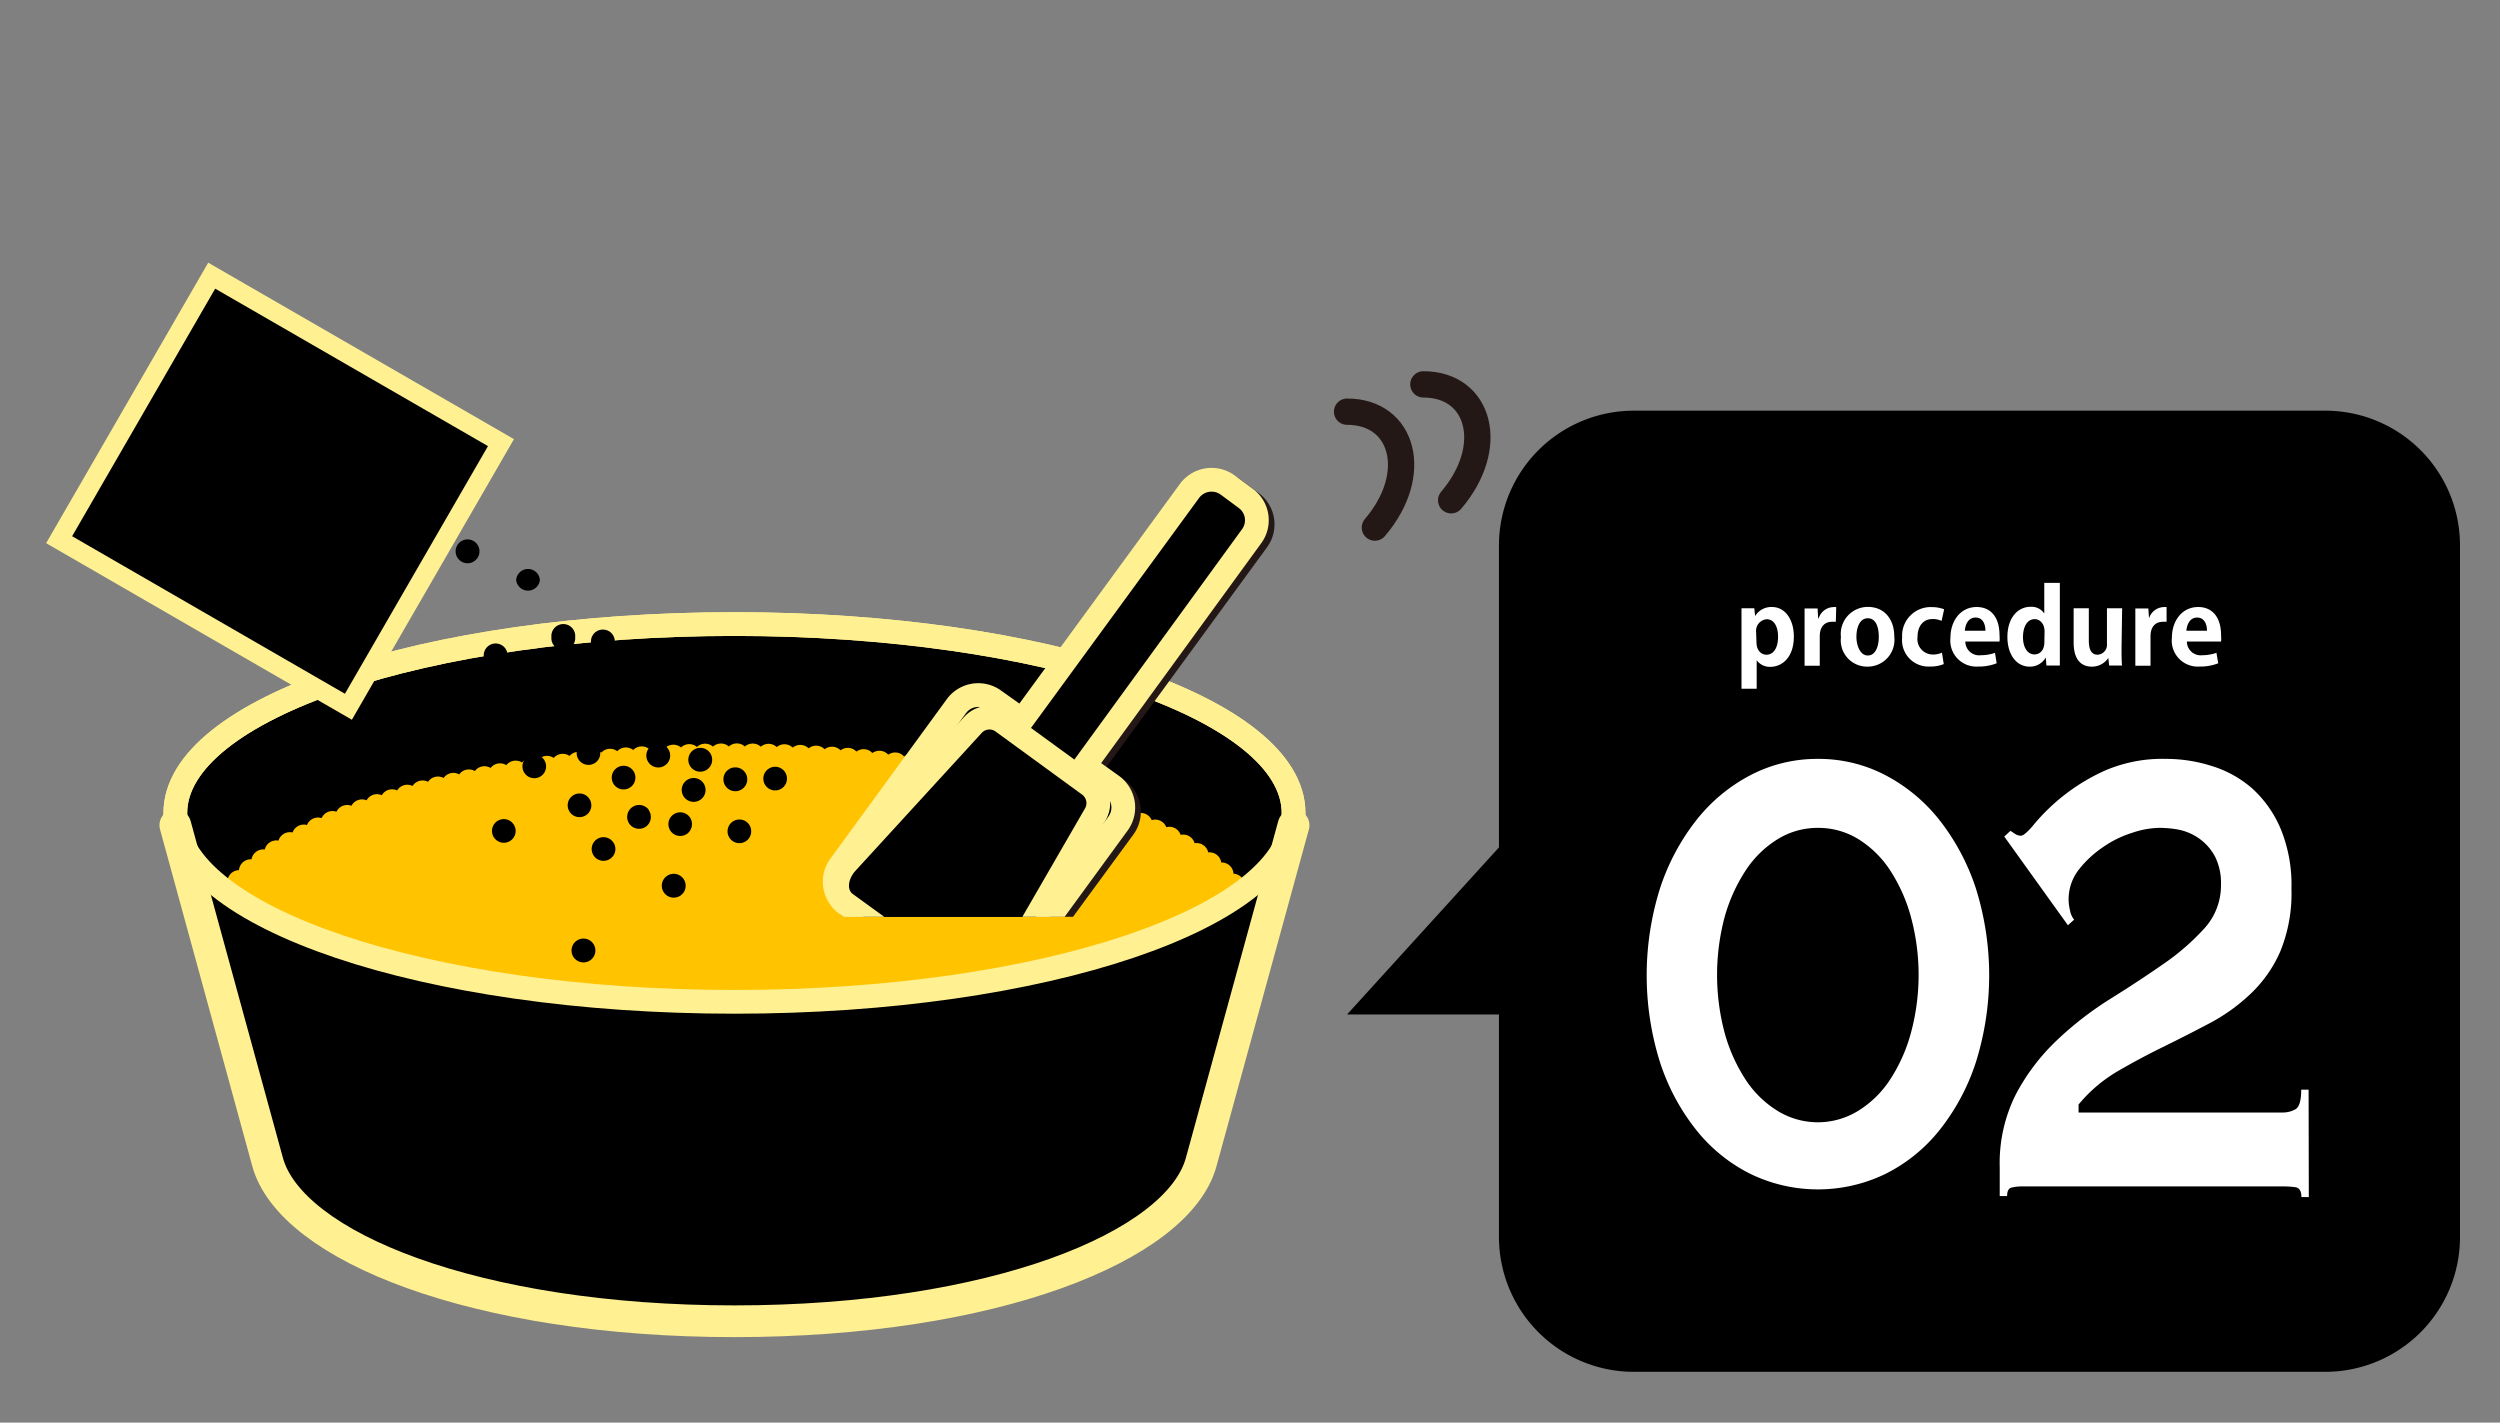
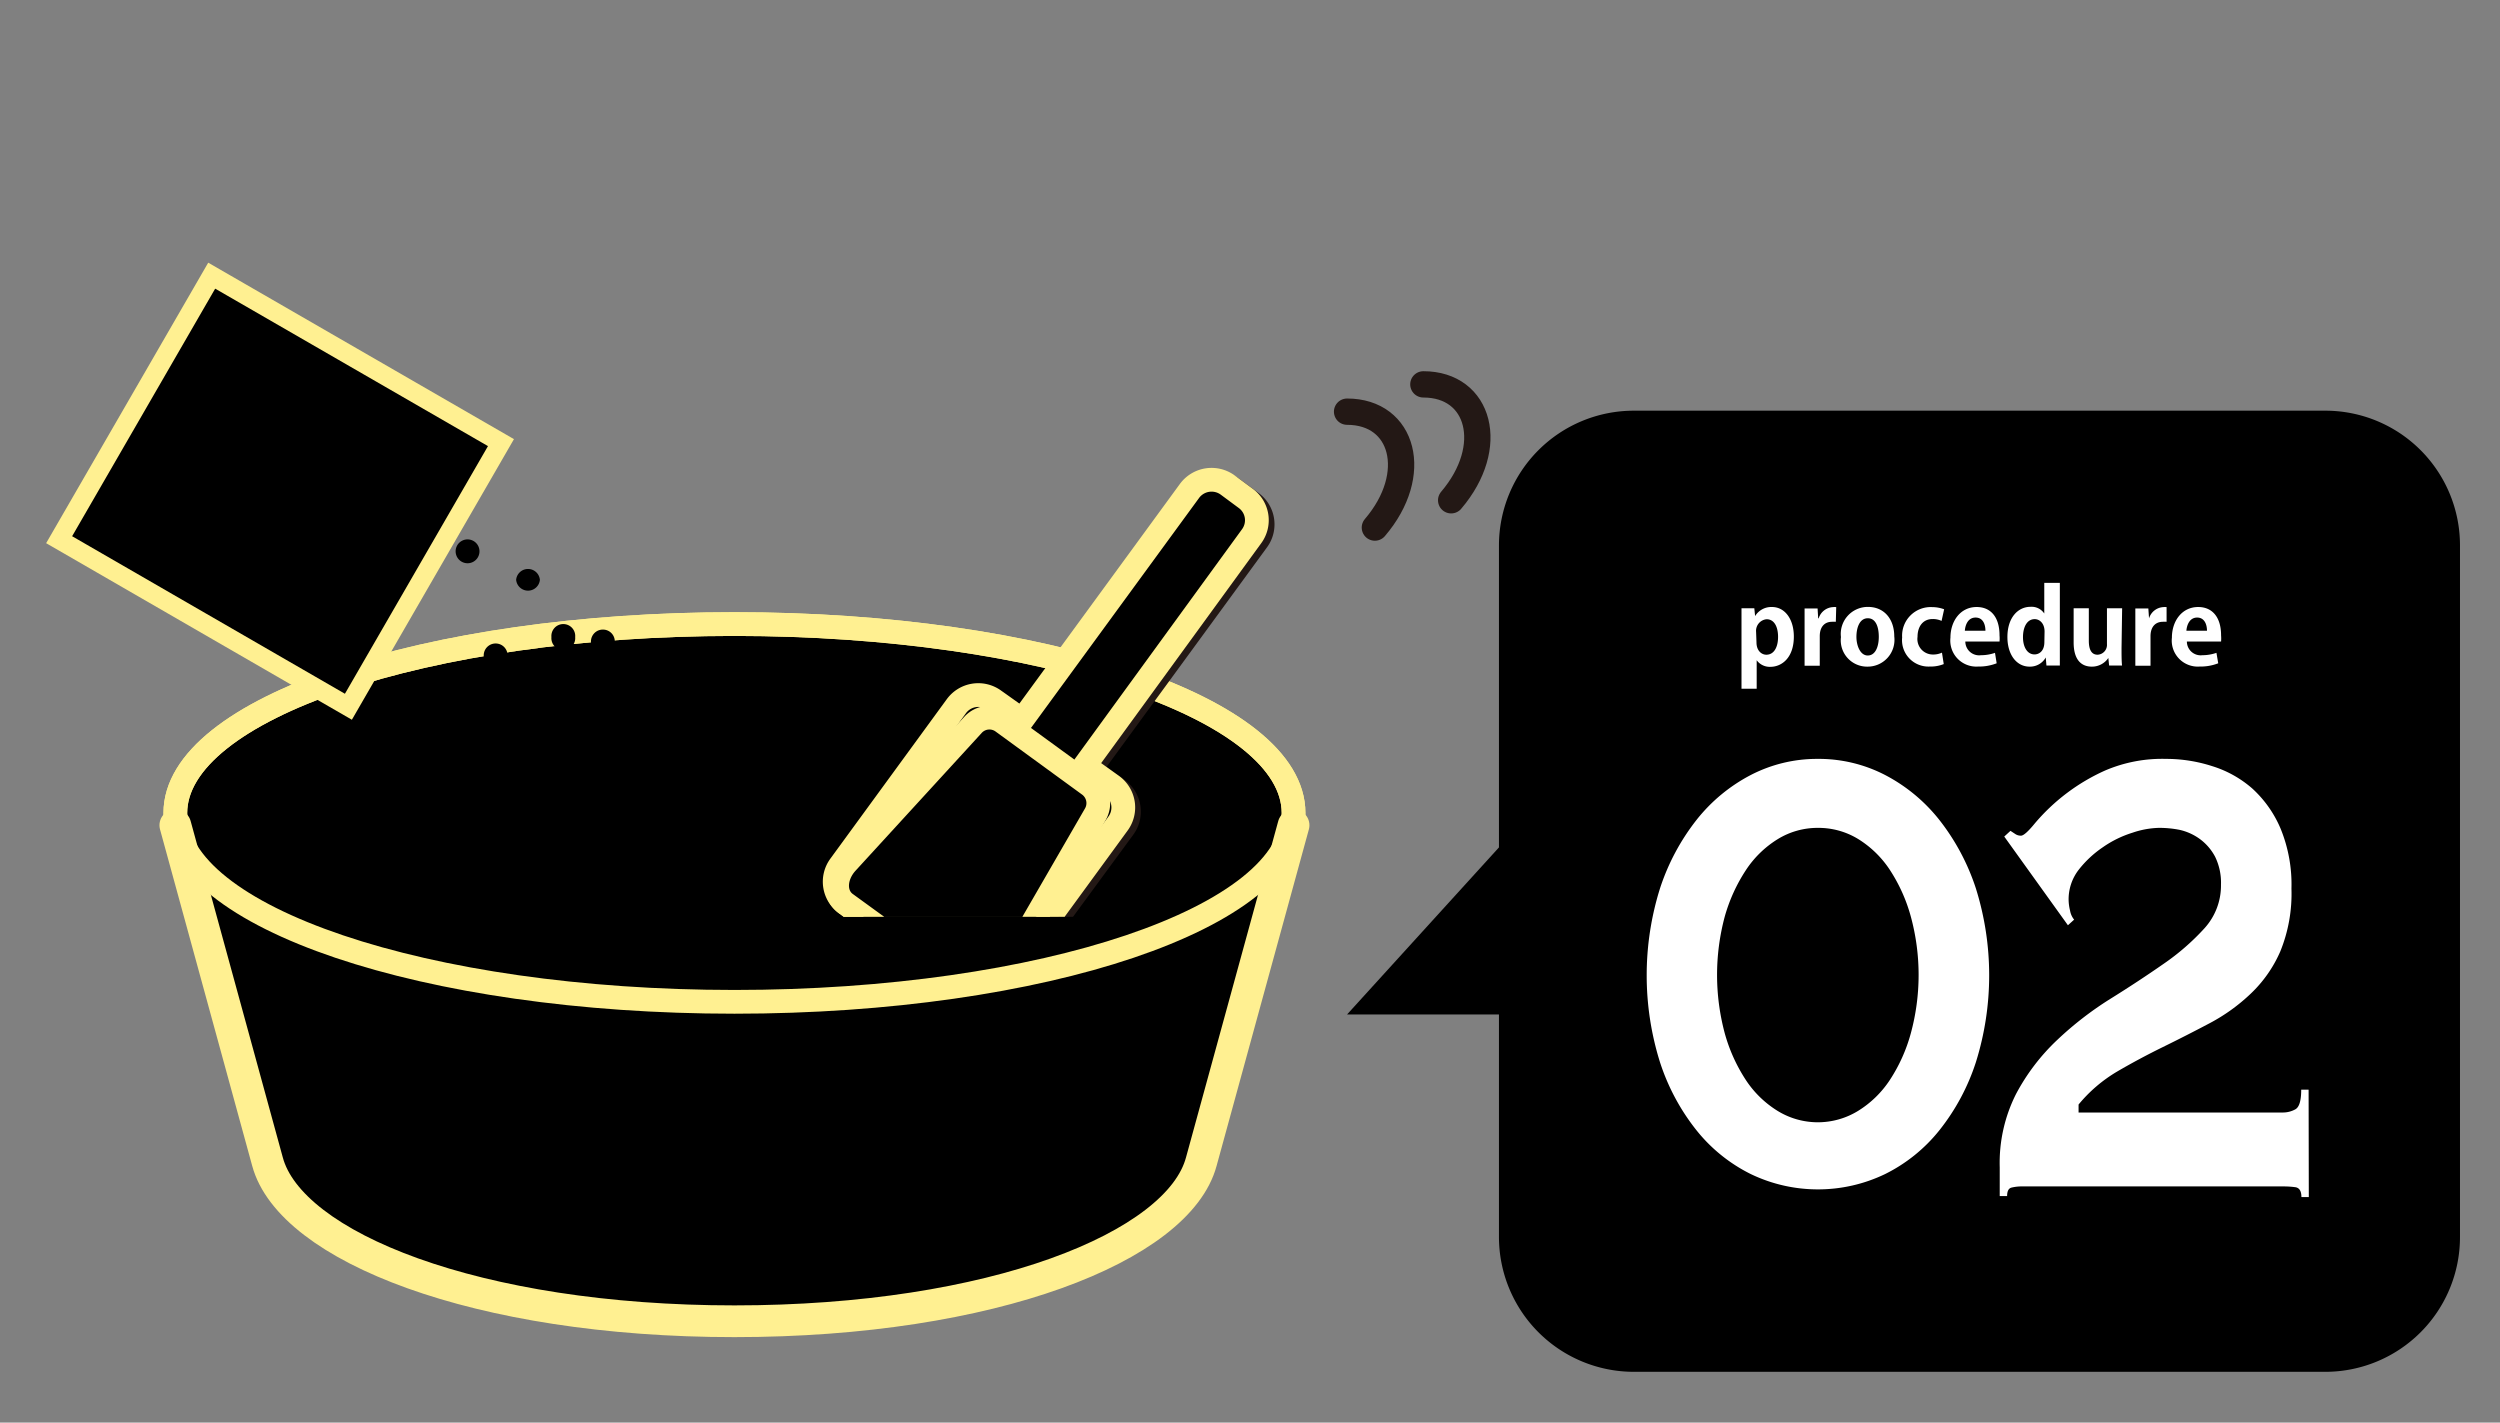
<svg xmlns="http://www.w3.org/2000/svg" id="レイヤー_1" data-name="レイヤー 1" width="253.66" height="144.34" viewBox="0 0 253.66 144.34">
  <rect x="0" y="0" width="253.66" height="144.34" fill="#808080" stroke="none" />
  <defs>
    <clipPath id="clip-path">
      <path d="M131.25,82.49c0,10.58-25.4,19.16-56.73,19.16S17.79,93.07,17.79,82.49s25.4-19.17,56.73-19.17S131.25,71.9,131.25,82.49Z" fill="none" />
    </clipPath>
    <clipPath id="clip-path-2">
      <rect x="82.38" y="34.73" width="48.13" height="58.29" fill="none" />
    </clipPath>
  </defs>
  <path d="M249.6,125.5a13.67,13.67,0,0,1-13.67,13.69H165.77a13.69,13.69,0,0,1-13.68-13.69V55.35a13.68,13.68,0,0,1,13.68-13.68h70.16A13.66,13.66,0,0,1,249.6,55.35Z" />
  <path d="M178.08,62.51a1.92,1.92,0,0,1,1.72-.92c1.27,0,2.21,1.19,2.21,3,0,2.14-1.21,3.07-2.39,3.07a1.64,1.64,0,0,1-1.38-.67h0v2.89h-1.54V63.62c0-.76,0-1.37,0-1.9H178l.08.79Zm.14,2.67c0,.85.52,1.25,1,1.25.78,0,1.19-.77,1.19-1.81s-.4-1.79-1.16-1.79a1.18,1.18,0,0,0-1.07,1.27Z" fill="#fff" />
  <path d="M186.27,63.09a2.25,2.25,0,0,0-.4,0c-.7,0-1.23.47-1.23,1.46v3H183.1v-4c0-.72,0-1.29,0-1.81h1.32l.06,1h.05a1.61,1.61,0,0,1,1.44-1.14,1.65,1.65,0,0,1,.34,0Z" fill="#fff" />
  <path d="M192.2,64.58a2.72,2.72,0,0,1-2.72,3.06,2.67,2.67,0,0,1-2.69-3,2.74,2.74,0,0,1,2.76-3.06C191.18,61.59,192.2,62.81,192.2,64.58Zm-2.68-1.85c-.86,0-1.16,1-1.16,1.89s.39,1.89,1.15,1.89,1.12-.87,1.12-1.9S190.31,62.73,189.52,62.73Z" fill="#fff" />
  <path d="M197.22,67.38a3.55,3.55,0,0,1-1.41.25A2.68,2.68,0,0,1,193,64.68a2.9,2.9,0,0,1,3.05-3.08,3.48,3.48,0,0,1,1.21.22L197,63a2.1,2.1,0,0,0-.91-.19c-1,0-1.53.78-1.53,1.81a1.57,1.57,0,0,0,1.54,1.79,2.12,2.12,0,0,0,.94-.19Z" fill="#fff" />
  <path d="M202.59,67.3a4.91,4.91,0,0,1-1.88.33,2.64,2.64,0,0,1-2.81-2.93c0-1.67,1-3.11,2.66-3.11,1.41,0,2.32,1,2.32,2.88a3.79,3.79,0,0,1,0,.62h-3.47A1.4,1.4,0,0,0,201,66.48a4.32,4.32,0,0,0,1.42-.24ZM201.45,64c0-.6-.22-1.34-1-1.34s-1.05.77-1.09,1.34Z" fill="#fff" />
  <path d="M209,65.87c0,.58,0,1.23,0,1.66h-1.36l-.07-.82h0a1.83,1.83,0,0,1-1.64.93c-1.32,0-2.25-1.21-2.25-3,0-2,1.09-3.07,2.34-3.07a1.54,1.54,0,0,1,1.4.68h0V59.14H209Zm-1.55-1.79c0-.84-.51-1.26-1-1.26-.79,0-1.19.82-1.19,1.83s.44,1.75,1.17,1.75c.46,0,1-.33,1-1.25Z" fill="#fff" />
  <path d="M215.26,65.75c0,.69,0,1.29.05,1.78H214l-.08-.77h0a2,2,0,0,1-1.67.88c-1.1,0-1.85-.72-1.85-2.46V61.72h1.54V65c0,.88.25,1.43.89,1.43a1,1,0,0,0,.95-1.08V61.72h1.54Z" fill="#fff" />
  <path d="M219.83,63.09a2.21,2.21,0,0,0-.39,0c-.7,0-1.24.47-1.24,1.46v3h-1.54v-4c0-.72,0-1.29,0-1.81h1.32l.07,1h0a1.61,1.61,0,0,1,1.44-1.14,1.65,1.65,0,0,1,.34,0Z" fill="#fff" />
  <path d="M225.07,67.3a4.91,4.91,0,0,1-1.88.33,2.64,2.64,0,0,1-2.82-2.93c0-1.67,1-3.11,2.67-3.11,1.4,0,2.32,1,2.32,2.88a3.79,3.79,0,0,1,0,.62h-3.47a1.4,1.4,0,0,0,1.58,1.39,4.37,4.37,0,0,0,1.42-.24ZM223.93,64c0-.6-.23-1.34-1-1.34s-1.05.77-1.09,1.34Z" fill="#fff" />
  <path d="M184.45,77a14.62,14.62,0,0,1,6.81,1.63,17.06,17.06,0,0,1,5.52,4.57,22.55,22.55,0,0,1,3.7,6.94,29.49,29.49,0,0,1,0,17.64,21.89,21.89,0,0,1-3.7,6.9,16.31,16.31,0,0,1-5.52,4.45,15.71,15.71,0,0,1-13.61,0,16.31,16.31,0,0,1-5.52-4.45,21.89,21.89,0,0,1-3.7-6.9,29.49,29.49,0,0,1,0-17.64,22.55,22.55,0,0,1,3.7-6.94,17.06,17.06,0,0,1,5.52-4.57A14.61,14.61,0,0,1,184.45,77Zm0,7a7.7,7.7,0,0,0-4.07,1.14,10.37,10.37,0,0,0-3.23,3.14A16.93,16.93,0,0,0,175,93a22.86,22.86,0,0,0,0,11.84,16.8,16.8,0,0,0,2.14,4.74,10.37,10.37,0,0,0,3.23,3.14,7.79,7.79,0,0,0,8.15,0,10.37,10.37,0,0,0,3.23-3.14,16.52,16.52,0,0,0,2.13-4.74,22.58,22.58,0,0,0,0-11.84,16.64,16.64,0,0,0-2.13-4.74,10.37,10.37,0,0,0-3.23-3.14A7.71,7.71,0,0,0,184.45,84Z" fill="#fff" />
  <path d="M234.26,121.46h-.75c0-.6-.2-.93-.6-1a8.76,8.76,0,0,0-1.29-.08h-26.4a4.38,4.38,0,0,0-1.13.12c-.3.08-.44.37-.44.86h-.75v-2.94a15.5,15.5,0,0,1,1.66-7.43,21.16,21.16,0,0,1,4.17-5.47,34.22,34.22,0,0,1,5.39-4.17c1.93-1.2,3.72-2.38,5.4-3.55a23.82,23.82,0,0,0,4.17-3.63,6.46,6.46,0,0,0,1.66-4.41,6,6,0,0,0-.59-2.82,5.31,5.31,0,0,0-1.54-1.8,5.55,5.55,0,0,0-2.07-.94A10.58,10.58,0,0,0,219,84a9,9,0,0,0-2.63.49,10.9,10.9,0,0,0-3,1.47,10.75,10.75,0,0,0-2.48,2.32,4.9,4.9,0,0,0-1,3.07,5,5,0,0,0,.15,1.06,1.94,1.94,0,0,0,.41.9l-.63.57-6.46-9,.63-.58.5.33a1,1,0,0,0,.57.16c.25,0,.71-.4,1.38-1.22a20.1,20.1,0,0,1,7.15-5.39A14.67,14.67,0,0,1,219.77,77a15.19,15.19,0,0,1,4.67.73A11.21,11.21,0,0,1,228.52,80a11.64,11.64,0,0,1,2.88,4.08,14.92,14.92,0,0,1,1.1,6.08,15.53,15.53,0,0,1-1.13,6.37,13.13,13.13,0,0,1-3,4.29,18.69,18.69,0,0,1-4.17,3c-1.55.82-3.12,1.62-4.73,2.41s-3.16,1.62-4.65,2.49a14.89,14.89,0,0,0-3.92,3.35v.81h20.7a2.63,2.63,0,0,0,1.29-.32c.4-.22.6-.87.6-2h.75Z" fill="#fff" />
  <polyline points="155.32 82.43 136.68 102.93 155.32 102.93" />
  <path d="M131.25,82.49c0,10.58-25.4,19.16-56.73,19.16S17.79,93.07,17.79,82.49s25.4-19.17,56.73-19.17S131.25,71.9,131.25,82.49Z" stroke="#fff091" stroke-linecap="round" stroke-linejoin="round" stroke-width="2.41" />
  <path d="M17.79,83.73l9.35,34.13c2.32,8.64,21.21,16.2,47.38,16.2s45.06-7.56,47.37-16.2l9.36-34.13" stroke="#fff091" stroke-linecap="round" stroke-linejoin="round" stroke-width="3.22" />
  <g clip-path="url(#clip-path)">
-     <path d="M127.71,95.8c0,10.58-23.81,19.16-53.19,19.16s-53.2-8.58-53.2-19.16,23.82-19.17,53.2-19.17S127.71,85.21,127.71,95.8Z" fill="#ffc300" stroke="#ffc300" stroke-linecap="round" stroke-linejoin="round" stroke-width="2.41" stroke-dasharray="0 1.61" />
-   </g>
+     </g>
  <path d="M131.25,82.49c0,10.58-25.4,19.16-56.73,19.16S17.79,93.07,17.79,82.49s25.4-19.17,56.73-19.17S131.25,71.9,131.25,82.49Z" fill="none" stroke="#fff091" stroke-linecap="round" stroke-linejoin="round" stroke-width="2.41" />
  <path d="M53.89,74a1.21,1.21,0,1,1-1.21-1.19A1.2,1.2,0,0,1,53.89,74Z" />
  <path d="M42.94,49.75a1.21,1.21,0,1,1-1.2-1.21A1.2,1.2,0,0,1,42.94,49.75Z" />
  <path d="M45.44,54.73a1.21,1.21,0,1,1-1.21-1.2A1.21,1.21,0,0,1,45.44,54.73Z" />
  <path d="M51.5,66.49a1.21,1.21,0,1,1-1.21-1.2A1.21,1.21,0,0,1,51.5,66.49Z" />
  <path d="M54.78,58.83a1.21,1.21,0,0,1-2.41,0,1.21,1.21,0,0,1,2.41,0Z" />
  <path d="M55.41,77.77a1.2,1.2,0,1,1-1.2-1.21A1.2,1.2,0,0,1,55.41,77.77Z" />
  <path d="M62.38,65.09a1.21,1.21,0,1,1-1.2-1.21A1.2,1.2,0,0,1,62.38,65.09Z" />
  <path d="M58.36,64.64a1.21,1.21,0,1,1-2.41,0,1.21,1.21,0,1,1,2.41,0Z" />
  <path d="M49.36,70.06a1.21,1.21,0,1,1-1.2-1.19A1.2,1.2,0,0,1,49.36,70.06Z" />
  <path d="M55.35,68.84a1.21,1.21,0,0,1-2.41,0,1.21,1.21,0,1,1,2.41,0Z" />
  <path d="M42.72,58.3a1.21,1.21,0,1,1-1.2-1.21A1.2,1.2,0,0,1,42.72,58.3Z" />
  <path d="M48.65,55.94a1.21,1.21,0,1,1-1.21-1.21A1.21,1.21,0,0,1,48.65,55.94Z" />
  <path d="M60,81.72a1.2,1.2,0,1,1-1.2-1.21A1.2,1.2,0,0,1,60,81.72Z" />
  <path d="M74.68,71.79a1.21,1.21,0,1,1-1.21-1.2A1.21,1.21,0,0,1,74.68,71.79Z" />
  <path d="M60.41,96.44a1.21,1.21,0,1,1-1.21-1.21A1.21,1.21,0,0,1,60.41,96.44Z" />
  <path d="M52.32,84.31a1.2,1.2,0,1,1-1.2-1.2A1.21,1.21,0,0,1,52.32,84.31Z" />
  <path d="M69.57,89.87a1.21,1.21,0,1,1-1.2-1.21A1.21,1.21,0,0,1,69.57,89.87Z" />
  <path d="M46.86,73.27a1.2,1.2,0,1,1-1.2-1.21A1.2,1.2,0,0,1,46.86,73.27Z" />
  <path d="M60,68.15a1.2,1.2,0,1,1-1.2-1.21A1.2,1.2,0,0,1,60,68.15Z" />
  <path d="M66.69,72.8a1.2,1.2,0,1,1-1.2-1.2A1.21,1.21,0,0,1,66.69,72.8Z" />
  <path d="M64.31,69.45a1.21,1.21,0,1,1-1.2-1.2A1.21,1.21,0,0,1,64.31,69.45Z" />
  <path d="M62.58,74.26a1.21,1.21,0,0,1-2.41,0,1.21,1.21,0,1,1,2.41,0Z" />
  <path d="M76.22,84.35a1.2,1.2,0,1,1-1.2-1.2A1.19,1.19,0,0,1,76.22,84.35Z" />
  <path d="M61.21,72A1.21,1.21,0,1,1,60,70.78,1.2,1.2,0,0,1,61.21,72Z" />
  <path d="M64.47,78.9a1.2,1.2,0,1,1-1.2-1.2A1.19,1.19,0,0,1,64.47,78.9Z" />
  <path d="M60.91,76.41a1.2,1.2,0,0,1-2.4,0,1.2,1.2,0,1,1,2.4,0Z" />
  <path d="M62.22,85.46a1.18,1.18,0,0,1-.29,1.66,1.2,1.2,0,1,1,.29-1.66Z" />
  <path d="M70,82.93a1.22,1.22,0,0,1-.3,1.68,1.2,1.2,0,1,1,.3-1.68Z" />
  <path d="M65.82,82.2a1.21,1.21,0,0,1-.29,1.68,1.22,1.22,0,0,1-1.68-.3,1.2,1.2,0,1,1,2-1.38Z" />
  <path d="M79.85,79a1.2,1.2,0,1,1-2.4,0,1.2,1.2,0,1,1,2.4,0Z" />
  <path d="M71.59,80.15a1.21,1.21,0,1,1-1.21-1.21A1.21,1.21,0,0,1,71.59,80.15Z" />
  <path d="M68,76.67a1.21,1.21,0,1,1-1.21-1.22A1.22,1.22,0,0,1,68,76.67Z" />
  <path d="M75.82,79.07a1.21,1.21,0,1,1-1.21-1.21A1.21,1.21,0,0,1,75.82,79.07Z" />
  <path d="M72.26,77.09a1.21,1.21,0,1,1-1.21-1.21A1.2,1.2,0,0,1,72.26,77.09Z" />
  <polygon points="35.35 71.71 6 54.76 21.48 27.97 50.83 44.91 35.35 71.71" stroke="#fff091" stroke-width="1.93" />
  <g clip-path="url(#clip-path-2)">
    <path d="M113.38,80.1l-2.81-2,17-23.26A2.74,2.74,0,0,0,127,51L125.1,49.6a2.75,2.75,0,0,0-3.85.6l-17,23.25-2.82-2a2.77,2.77,0,0,0-3.85.59L85.75,88.23a2.77,2.77,0,0,0,.6,3.85l11.93,8.7a2.73,2.73,0,0,0,3.84-.59L114,84A2.75,2.75,0,0,0,113.38,80.1Z" fill="#fff091" stroke="#231815" stroke-linecap="round" stroke-linejoin="round" stroke-width="2.41" />
    <path d="M112.83,79.7l-2.79-2L127,54.4a2.74,2.74,0,0,0-.6-3.83l-1.85-1.37a2.78,2.78,0,0,0-3.85.6l-17,23.26-2.81-2a2.75,2.75,0,0,0-3.85.59L85.22,87.84a2.75,2.75,0,0,0,.61,3.85l11.92,8.69a2.72,2.72,0,0,0,3.83-.58l11.86-16.24A2.75,2.75,0,0,0,112.83,79.7Z" stroke="#fff091" stroke-linecap="round" stroke-linejoin="round" stroke-width="2.41" />
    <path d="M101.67,99c-.93,1.63-2.7,2.26-3.92,1.35L85.83,91.69c-1.24-.89-1.17-2.78.09-4.16l12.82-14a2.26,2.26,0,0,1,3-.27l8.78,6.4a2.28,2.28,0,0,1,.64,2.92Z" stroke="#fff091" stroke-linecap="round" stroke-linejoin="round" stroke-width="2.41" />
  </g>
  <path d="M136.68,41.77c5.73,0,7.46,6.34,2.82,11.76" fill="none" stroke="#231815" stroke-linecap="round" stroke-linejoin="round" stroke-width="2.67" />
  <path d="M144.42,39c5.73,0,7.45,6.33,2.82,11.76" fill="none" stroke="#231815" stroke-linecap="round" stroke-linejoin="round" stroke-width="2.67" />
</svg>